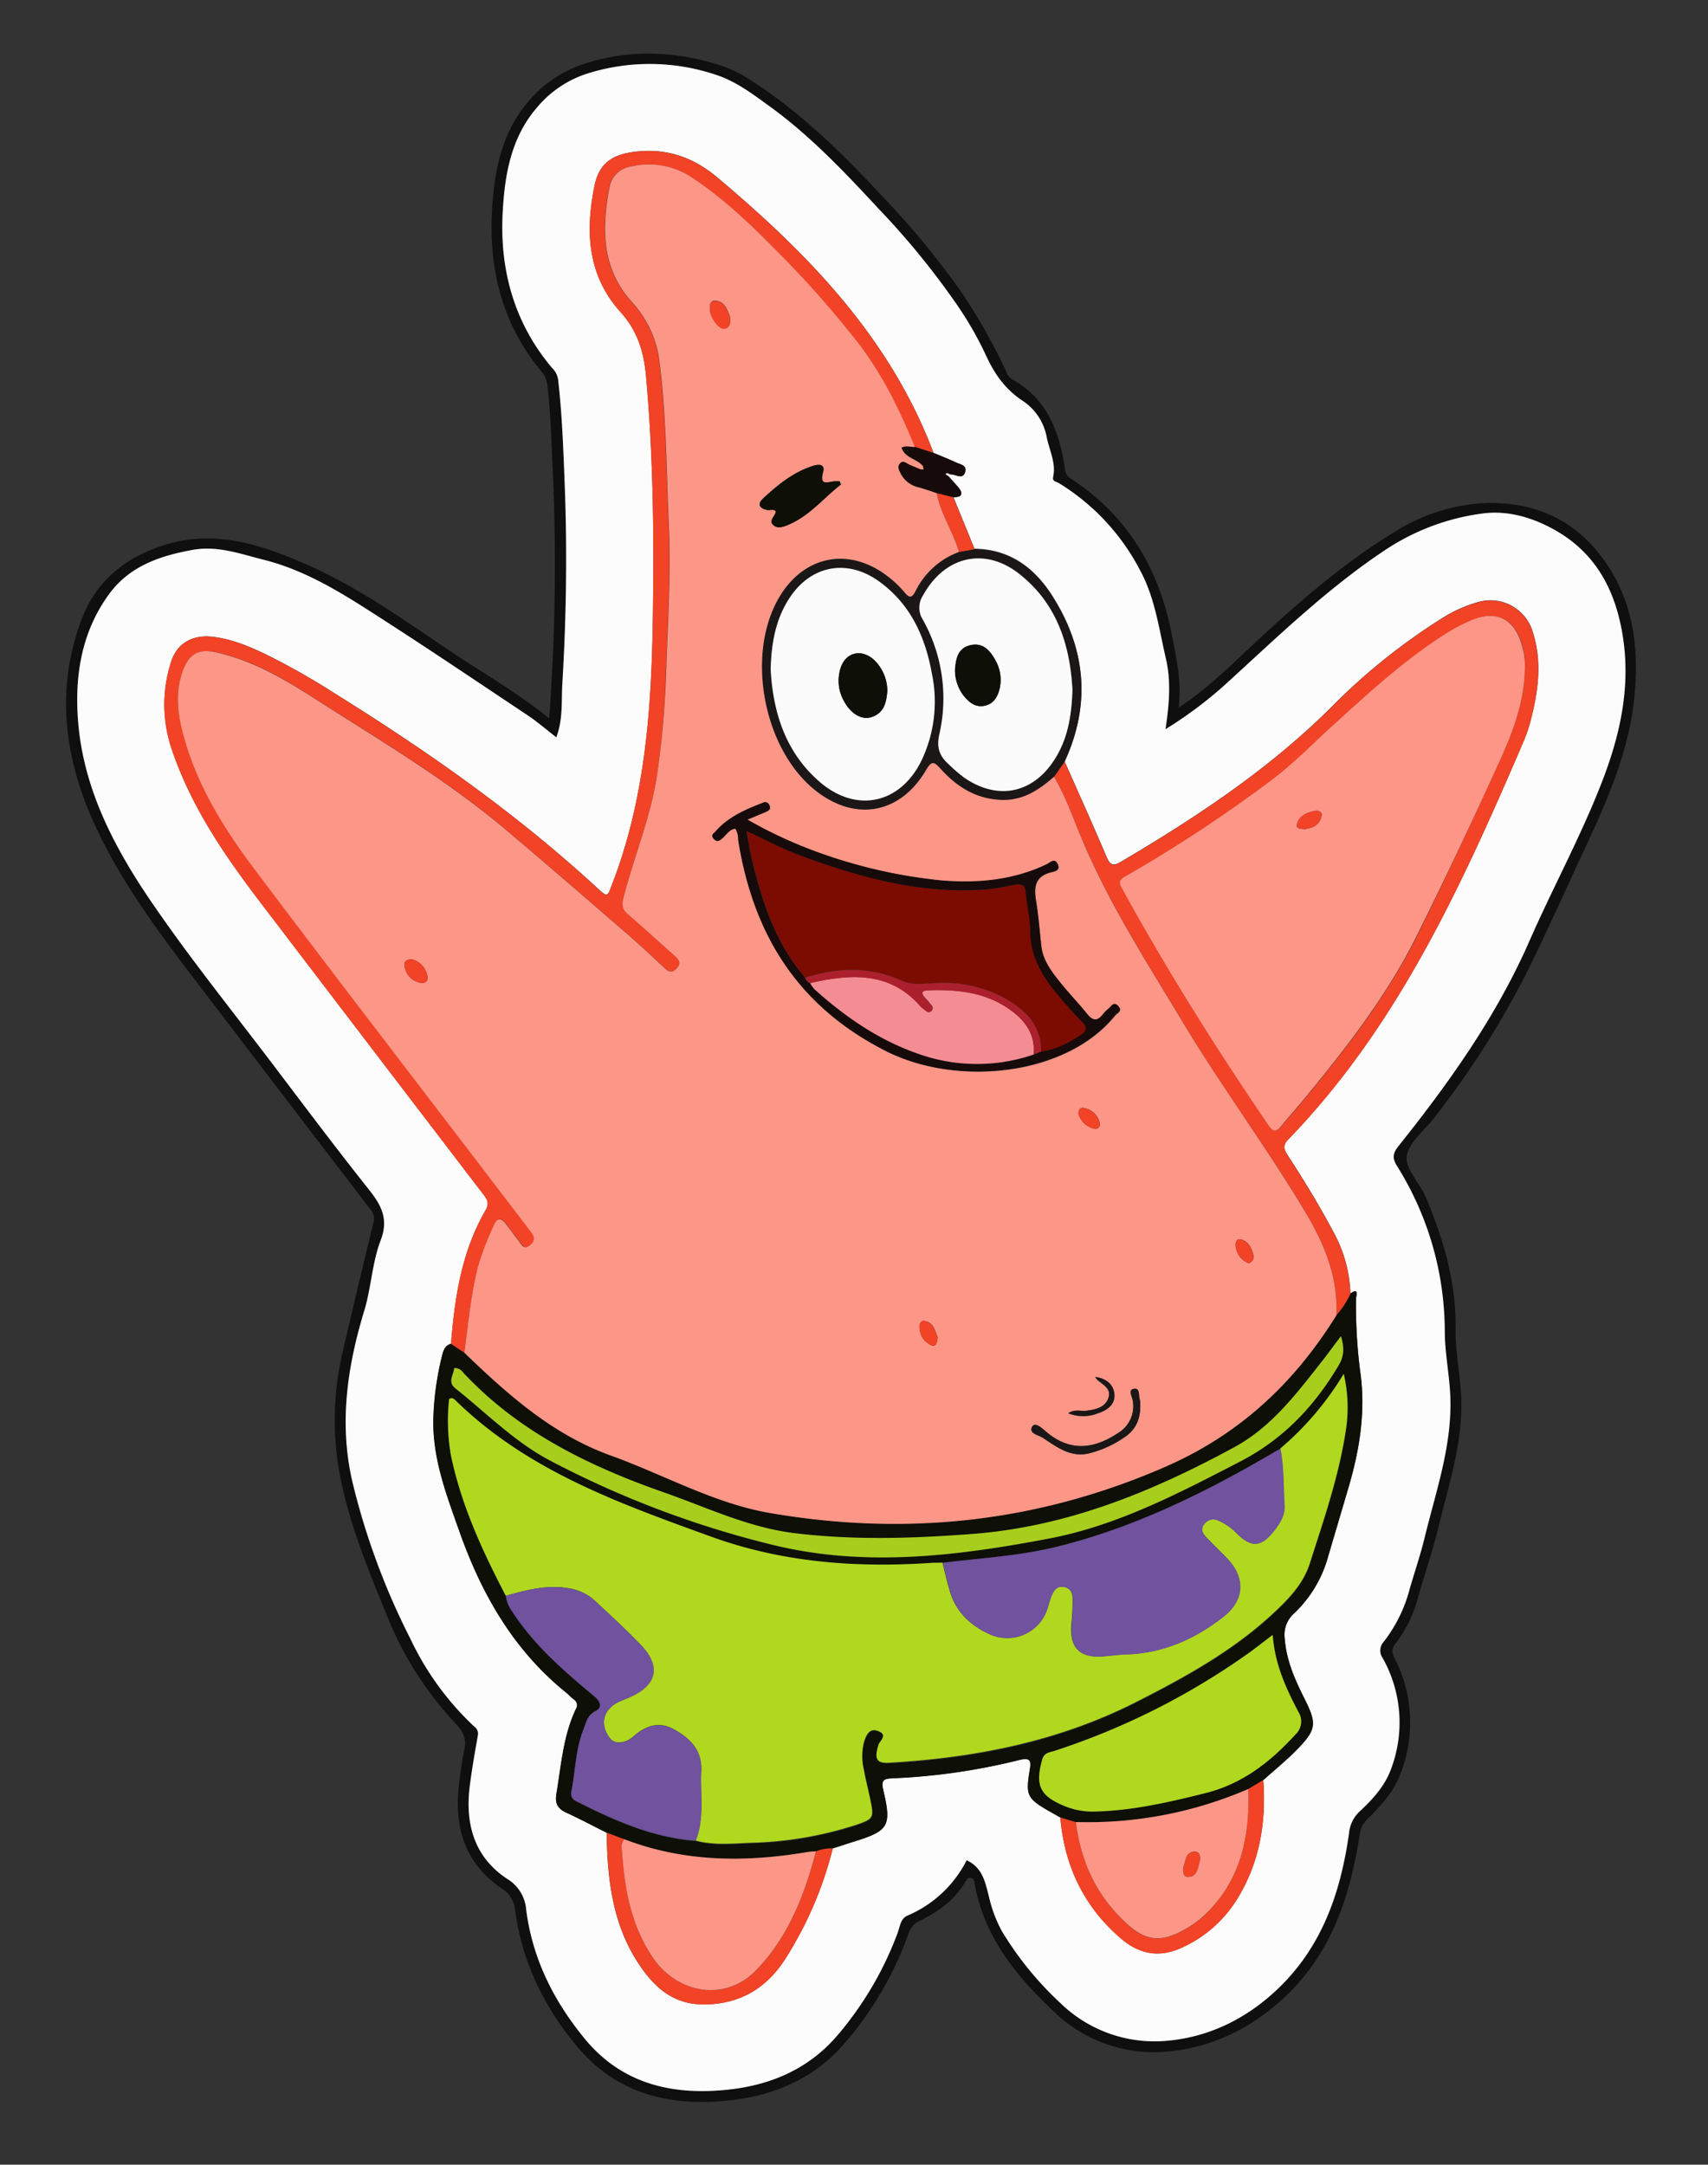
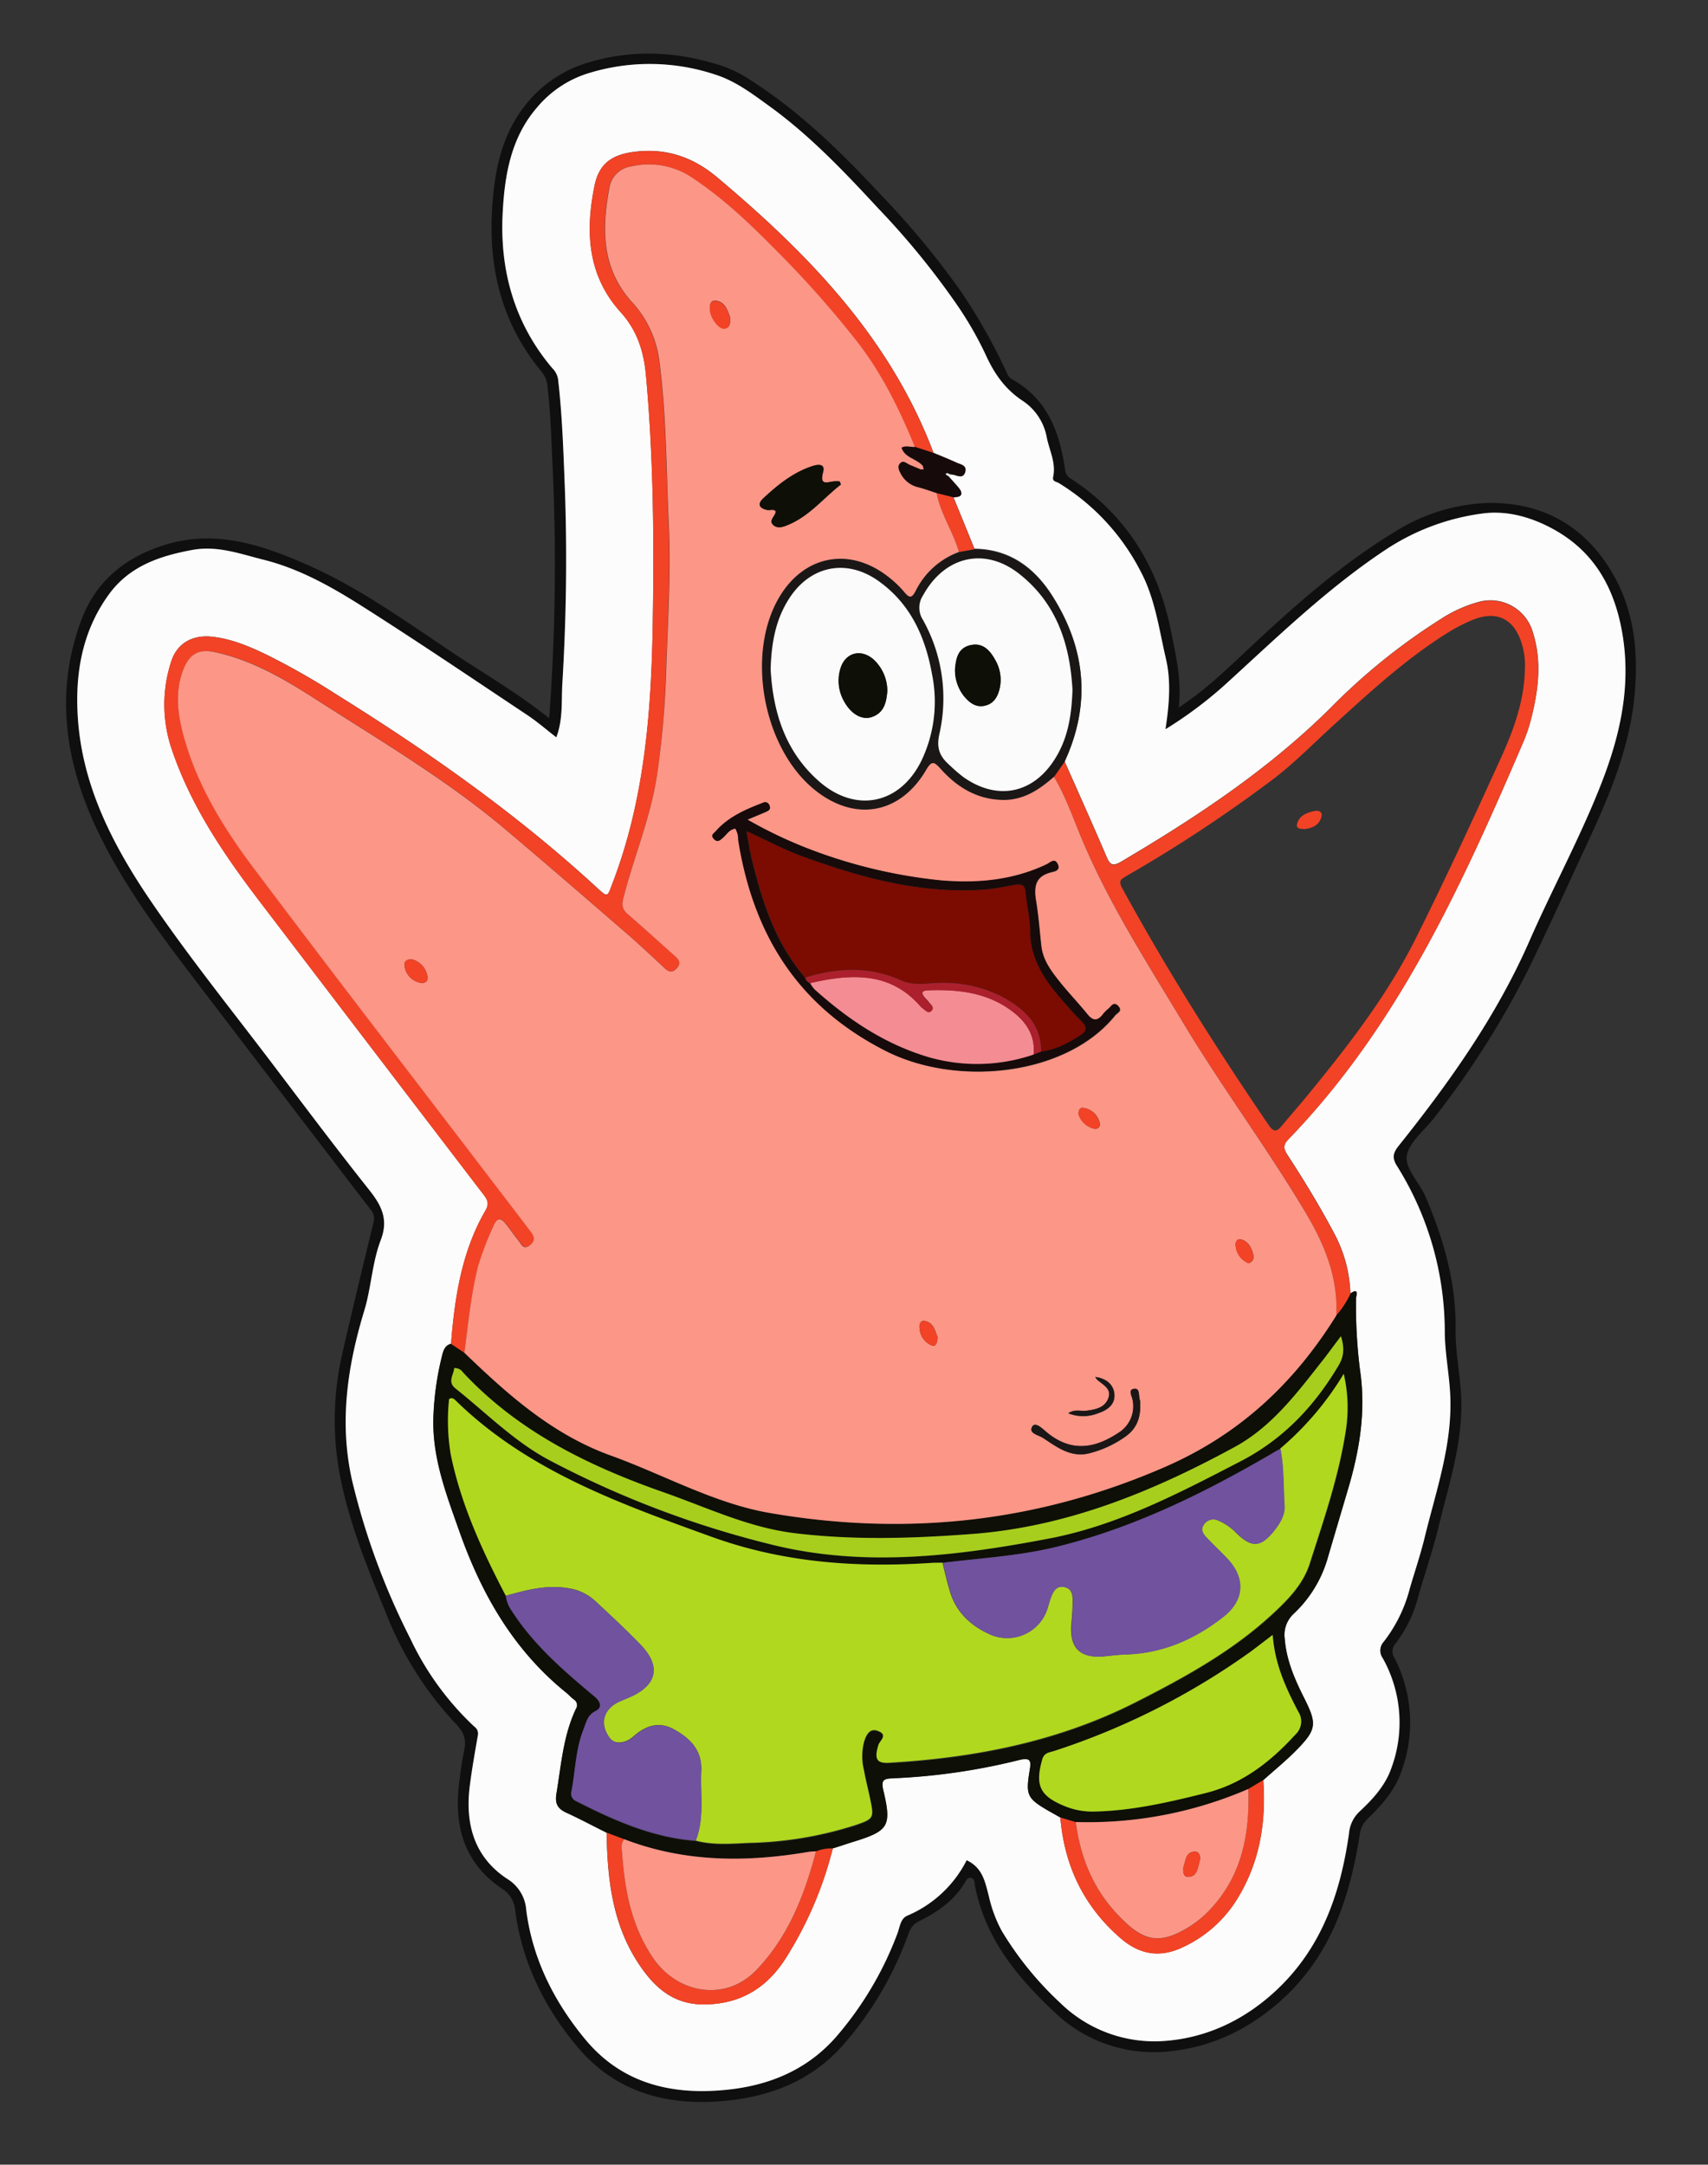
<svg xmlns="http://www.w3.org/2000/svg" id="Layer_1" data-name="Layer 1" viewBox="0 0 383.62 486.21">
  <rect x="0" y="0" width="383.62" height="486.21" fill="#333333" stroke="none" />
  <defs>
    <style>.cls-1{fill:transparent;}.cls-2{fill:#0f0f0f;}.cls-3{fill:#fdfcfc;}.cls-4{fill:#0e0f07;}.cls-5{fill:#f24326;}.cls-6{fill:#1b1717;}.cls-7{fill:#160b0a;}.cls-8{fill:#fc9687;}.cls-9{fill:#b0d81f;}.cls-10{fill:#70529f;}.cls-11{fill:#a7ce1d;}.cls-12{fill:#fd9687;}.cls-13{fill:#fbfbfb;}.cls-14{fill:#7c0b01;}.cls-15{fill:#f48c93;}.cls-16{fill:#ab202c;}</style>
  </defs>
  <title>6</title>
  <path class="cls-1" d="M442,251q0,120.18.06,240.36c0,2.24-.51,2.74-2.74,2.74q-189.07-.09-378.15,0c-2.23,0-2.74-.5-2.73-2.74q.09-240.36,0-480.73c0-2.23.5-2.74,2.73-2.74q189.08.11,378.15,0c2.23,0,2.74.51,2.74,2.74Q441.92,130.8,442,251ZM181.75,169.2c-6.17-4.92-12.57-8.82-18.84-12.91-11.62-7.59-22.78-16-35.54-21.61-10.37-4.55-21-8.09-32.75-4.12-8.53,2.88-14.66,8.21-17.75,16.33-5.88,15.48-4,30.83,2.66,45.69,6.31,14.06,15.67,26.17,25,38.32q18.61,24.36,37.24,48.71a3.1,3.1,0,0,1,.58,3q-3.57,14.57-6.94,29.17a66.74,66.74,0,0,0-.09,29.76c2.24,10.15,6.19,19.67,10.09,29.21a77.48,77.48,0,0,0,15.56,24.42c1.71,1.8,2.29,3.39,1.82,5.7-.53,2.61-.91,5.26-1.21,7.91-1.09,9.52,1.32,17.67,9.62,23.28a6.32,6.32,0,0,1,3,4.78c1.49,11.67,6.52,21.87,13.94,30.73C197,478.19,209,481.12,222.4,479.61c9.91-1.11,18.65-4.81,25.32-12.33a77.51,77.51,0,0,0,14.21-23.59c.63-1.63.95-3.33,2.86-4.27,4.12-2,7.88-4.6,10.34-8.67.29-.47.54-1.18,1.26-1.11,1,.1.84,1,1,1.61,2.25,11.94,9.51,20.77,18.06,28.72a32.12,32.12,0,0,0,24,8.77c11-.66,20.78-5.45,28.75-13.49,9.71-9.79,13.56-22.13,15.63-35.26a5.75,5.75,0,0,1,1.72-3.55c3-2.92,5.88-6.05,7.38-10a31.69,31.69,0,0,0-1.29-26.2,2.59,2.59,0,0,1,.22-3.19,29.35,29.35,0,0,0,5.06-10.36c1.48-5.25,3.29-10.42,4.58-15.72,2.41-10,5.79-19.85,5.07-30.37-.32-4.74-1.27-9.42-1.2-14.2.15-10.4-2.64-20.17-6.68-29.61-1.35-3.17-4.62-6.33-4.29-9.18.35-3.05,3.88-5.75,6.07-8.57a196.87,196.87,0,0,0,20.91-32.81c4.5-9.06,8.6-18.31,12.88-27.48,5.21-11.16,10.17-22.36,11.32-34.87,1-11.34-.52-21.92-7.62-31.22-6.49-8.5-15.57-12.11-25.73-11.82a41.91,41.91,0,0,0-20.26,6.31c-12.65,7.66-23.56,17.45-34.26,27.53-4.44,4.18-8.88,8.4-14.53,12.09.72-6.06-.6-11.41-1.66-16.83-2.85-14.65-10-26.38-22.61-34.61a2.56,2.56,0,0,1-1.27-2.08c-1.21-8.32-4-15.79-11.86-20.18-1-.54-1.22-1.53-1.64-2.41a130.53,130.53,0,0,0-9.84-17.29,187.27,187.27,0,0,0-17.8-21.54c-9.14-9.85-18.71-19.22-30.17-26.41a27.69,27.69,0,0,0-6.45-3c-9.79-3-19.59-3.5-29.56-.44a27.79,27.79,0,0,0-13.56,9.12c-5.84,7-7.34,15.63-7.82,24.2-.73,13.24,2.39,25.61,11.15,36.08a5.72,5.72,0,0,1,1.3,3.2c.79,6.5.9,13,1.23,19.56A469.8,469.8,0,0,1,181.75,169.2Z" transform="translate(-58.4 -7.88)" />
  <path class="cls-2" d="M181.75,169.2a469.8,469.8,0,0,0,.83-55.07c-.33-6.53-.44-13.06-1.23-19.56a5.72,5.72,0,0,0-1.3-3.2c-8.76-10.47-11.88-22.84-11.15-36.08.48-8.57,2-17.16,7.82-24.2A27.79,27.79,0,0,1,190.28,22c10-3.06,19.77-2.6,29.56.44a27.69,27.69,0,0,1,6.45,3c11.46,7.19,21,16.56,30.17,26.41a187.27,187.27,0,0,1,17.8,21.54,130.53,130.53,0,0,1,9.84,17.29c.42.88.67,1.87,1.64,2.41,7.91,4.39,10.65,11.86,11.86,20.18a2.56,2.56,0,0,0,1.27,2.08c12.59,8.23,19.76,20,22.61,34.61,1.06,5.42,2.38,10.77,1.66,16.83,5.65-3.69,10.09-7.91,14.53-12.09,10.7-10.08,21.61-19.87,34.26-27.53a41.91,41.91,0,0,1,20.26-6.31c10.16-.29,19.24,3.32,25.73,11.82,7.1,9.3,8.66,19.88,7.62,31.22-1.15,12.51-6.11,23.71-11.32,34.87-4.28,9.17-8.38,18.42-12.88,27.48a196.87,196.87,0,0,1-20.91,32.81c-2.19,2.82-5.72,5.52-6.07,8.57-.33,2.85,2.94,6,4.29,9.18,4,9.44,6.83,19.21,6.68,29.61-.07,4.78.88,9.46,1.2,14.2.72,10.52-2.66,20.38-5.07,30.37-1.29,5.3-3.1,10.47-4.58,15.72a29.35,29.35,0,0,1-5.06,10.36,2.59,2.59,0,0,0-.22,3.19,31.69,31.69,0,0,1,1.29,26.2c-1.5,3.94-4.37,7.07-7.38,10a5.75,5.75,0,0,0-1.72,3.55c-2.07,13.13-5.92,25.47-15.63,35.26-8,8-17.74,12.83-28.75,13.49a32.12,32.12,0,0,1-24-8.77c-8.55-8-15.81-16.78-18.06-28.72-.12-.63,0-1.51-1-1.61-.72-.07-1,.64-1.26,1.11-2.46,4.07-6.22,6.64-10.34,8.67-1.91.94-2.23,2.64-2.86,4.27a77.51,77.51,0,0,1-14.21,23.59c-6.67,7.52-15.41,11.22-25.32,12.33-13.4,1.51-25.41-1.42-34.32-12.06-7.42-8.86-12.45-19.06-13.94-30.73a6.32,6.32,0,0,0-3-4.78c-8.3-5.61-10.71-13.76-9.62-23.28.3-2.65.68-5.3,1.21-7.91.47-2.31-.11-3.9-1.82-5.7a77.48,77.48,0,0,1-15.56-24.42c-3.9-9.54-7.85-19.06-10.09-29.21a66.74,66.74,0,0,1,.09-29.76q3.38-14.61,6.94-29.17a3.1,3.1,0,0,0-.58-3q-18.65-24.33-37.24-48.71c-9.28-12.15-18.64-24.26-25-38.32-6.67-14.86-8.54-30.21-2.66-45.69,3.09-8.12,9.22-13.45,17.75-16.33,11.73-4,22.38-.43,32.75,4.12,12.76,5.59,23.92,14,35.54,21.61C169.18,160.38,175.58,164.28,181.75,169.2Zm1.6,4.29c-2.3-1.77-4.39-3.58-6.67-5.1-12.05-8-24.05-16.14-36.27-23.92-7.09-4.51-14.42-8.75-22.7-10.84-5.24-1.31-10.37-3.27-16-2.25-7.39,1.35-14.23,3.62-18.89,10.06-6.35,8.77-7.73,18.87-6.82,29.16,1.27,14.27,7.61,26.75,15.5,38.46,8.83,13.09,18.74,25.37,28.27,37.94,7,9.25,14,18.53,21.18,27.62,2.86,3.62,4.9,6.72,3,11.8s-2.12,10.67-3.7,15.85c-3.83,12.62-5.65,25.3-2.68,38.35a159.81,159.81,0,0,0,13,35.24,64.94,64.94,0,0,0,14.41,19.83,1.91,1.91,0,0,1,.78,2c-.66,3.79-1.34,7.59-1.82,11.41-1,8.44,1,15.84,8.37,20.75a8.91,8.91,0,0,1,4.32,7C178,448,183,457.74,190.06,466.16c8.36,9.95,19.7,12.47,32.24,11,9.44-1.07,17.66-4.68,23.92-11.84A76.41,76.41,0,0,0,260,442.19c.55-1.45.67-3.35,2.18-4a26.5,26.5,0,0,0,13.38-12.47c3.64,1.71,4.15,4.94,5,8.14a30.11,30.11,0,0,0,2.89,7.75,74.41,74.41,0,0,0,13.09,16.12,30.29,30.29,0,0,0,22.77,8.63c10.17-.56,19.27-5,26.71-12.31,9.59-9.46,13.57-21.43,15.41-34.32a7.6,7.6,0,0,1,2.33-4.91c2.93-2.72,5.69-5.72,7.07-9.48a29.53,29.53,0,0,0-1.82-25,2.93,2.93,0,0,1,.24-3.72A32.72,32.72,0,0,0,375,364.71c1.1-3.79,2.38-7.54,3.32-11.38,2.61-10.75,6.41-21.3,5.74-32.63-.27-4.64-1.2-9.22-1.2-13.89a70.25,70.25,0,0,0-10.81-37.15c-1.13-1.84-.68-3,.47-4.42,11.42-14.29,22-29.14,29.36-46,5.21-11.88,11.44-23.3,16.16-35.4,4.15-10.63,6.63-21.51,4.8-33.07-1.63-10.24-6-18.63-15.28-23.84-5-2.81-10.61-4.46-16.26-3.69a51.48,51.48,0,0,0-21.78,8.17c-13.05,8.68-24.21,19.53-35.7,30a91.79,91.79,0,0,1-13.69,10.28c.86-5.65,1.28-10.8.09-15.88-1.57-6.74-2.45-13.7-5.83-19.88a50,50,0,0,0-18.27-19.56c-.51-.3-1.45-.28-1.22-1.36.69-3.18-.89-6-1.46-9a12.53,12.53,0,0,0-5.26-8c-4.12-2.68-6.55-6.26-8.49-10.55a79,79,0,0,0-6.87-11.79,176.05,176.05,0,0,0-17.15-20.91c-7.65-8.23-15.34-16.35-24.48-23-3.86-2.79-7.65-5.69-12.28-7.14a46.6,46.6,0,0,0-28.68-.18A24.35,24.35,0,0,0,179.1,32c-6,6.83-7.36,15.32-7.8,23.82-.67,12.86,2.61,24.74,11.13,34.81a4.49,4.49,0,0,1,1.32,2.55c.92,8,1.19,16,1.5,24,.56,14.8.34,29.61-.55,44.39C184.47,165.38,184.89,169.41,183.35,173.49Z" transform="translate(-58.4 -7.88)" />
  <path class="cls-3" d="M183.35,173.49c1.54-4.08,1.12-8.11,1.35-12,.89-14.78,1.11-29.59.55-44.39-.31-8-.58-16-1.5-24a4.49,4.49,0,0,0-1.32-2.55c-8.52-10.07-11.8-22-11.13-34.81.44-8.5,1.84-17,7.8-23.82a24.35,24.35,0,0,1,11.17-7.5,46.6,46.6,0,0,1,28.68.18c4.63,1.45,8.42,4.35,12.28,7.14,9.14,6.62,16.83,14.74,24.48,23a176.05,176.05,0,0,1,17.15,20.91,79,79,0,0,1,6.87,11.79c1.94,4.29,4.37,7.87,8.49,10.55a12.53,12.53,0,0,1,5.26,8c.57,3,2.15,5.81,1.46,9-.23,1.08.71,1.06,1.22,1.36a50,50,0,0,1,18.27,19.56c3.38,6.18,4.26,13.14,5.83,19.88,1.19,5.08.77,10.23-.09,15.88a91.79,91.79,0,0,0,13.69-10.28c11.49-10.48,22.65-21.33,35.7-30a51.48,51.48,0,0,1,21.78-8.17c5.65-.77,11.26.88,16.26,3.69,9.26,5.21,13.65,13.6,15.28,23.84,1.83,11.56-.65,22.44-4.8,33.07-4.72,12.1-10.95,23.52-16.16,35.4-7.39,16.86-17.94,31.71-29.36,46-1.15,1.44-1.6,2.58-.47,4.42a70.25,70.25,0,0,1,10.81,37.15c0,4.67.93,9.25,1.2,13.89.67,11.33-3.13,21.88-5.74,32.63-.94,3.84-2.22,7.59-3.32,11.38a32.72,32.72,0,0,1-5.84,11.91,2.93,2.93,0,0,0-.24,3.72,29.53,29.53,0,0,1,1.82,25c-1.38,3.76-4.14,6.76-7.07,9.48a7.6,7.6,0,0,0-2.33,4.91c-1.84,12.89-5.82,24.86-15.41,34.32-7.44,7.34-16.54,11.75-26.71,12.31a30.29,30.29,0,0,1-22.77-8.63,74.41,74.41,0,0,1-13.09-16.12,30.11,30.11,0,0,1-2.89-7.75c-.85-3.2-1.36-6.43-5-8.14a26.5,26.5,0,0,1-13.38,12.47c-1.51.68-1.63,2.58-2.18,4a76.41,76.41,0,0,1-13.73,23.18c-6.26,7.16-14.48,10.77-23.92,11.84-12.54,1.42-23.88-1.1-32.24-11C183,457.74,178,448,176.59,436.86a8.91,8.91,0,0,0-4.32-7c-7.39-4.91-9.41-12.31-8.37-20.75.48-3.82,1.16-7.62,1.82-11.41a1.91,1.91,0,0,0-.78-2,64.94,64.94,0,0,1-14.41-19.83,159.81,159.81,0,0,1-13-35.24c-3-13.05-1.15-25.73,2.68-38.35,1.58-5.18,1.77-10.84,3.7-15.85s-.09-8.18-3-11.8c-7.21-9.09-14.17-18.37-21.18-27.62-9.53-12.57-19.44-24.85-28.27-37.94C83.64,197.35,77.3,184.87,76,170.6c-.91-10.29.47-20.39,6.82-29.16,4.66-6.44,11.5-8.71,18.89-10.06,5.6-1,10.73.94,16,2.25,8.28,2.09,15.61,6.33,22.7,10.84,12.22,7.78,24.22,15.89,36.27,23.92C179,169.91,181.05,171.72,183.35,173.49Zm88.32-59.11.58.08c1.06.11,2.46,1.15,2.95-.62.4-1.46-1.09-1.64-2-2.06-1.68-.78-3.41-1.46-5.12-2.18-.39-1-.76-2-1.18-3-10-24.28-27.72-42.33-47.36-58.85-5.13-4.32-10.9-6.53-17.83-5.87-5.5.53-8.71,2.4-9.79,7.78-2.06,10.22-1.59,20.06,5.88,28.32,3.64,4,5.19,8.74,5.68,14.07,1.7,18.54,1.85,37.12,1.54,55.71-.32,19.94-1.82,39.7-9.08,58.59-1.14,3-1,3.14-3.36,1-18-16.59-37.86-30.56-58.56-43.46a163,163,0,0,0-15.81-9c-3.86-1.85-7.79-3.51-12.11-4-4.51-.5-8,1.49-9.29,5.72a31.08,31.08,0,0,0,.1,19.33c4.25,12.73,11.63,23.66,19.67,34.2q25,32.85,50.12,65.64c.91,1.19,1.81,2.12.78,3.91-5.38,9.26-6.94,19.56-7.77,30-1.54.4-1.8,1.74-2.11,3a65.55,65.55,0,0,0-1.85,12.93c-.46,9.28,2.78,17.68,5.81,26.21,5,14.1,12.15,26.65,23.95,36.2.62.49,1.14,1.11,1.78,1.58a1.49,1.49,0,0,1,.46,2.08c-2.85,6-3.31,12.59-4.38,19-.39,2.32.27,3.45,2.27,4.36,3.06,1.39,6,3,9,4.47.19,11,1.41,21.67,8.29,31,3.59,4.88,7.8,7.68,13.9,7.57,8-.14,13.93-3.81,18.14-10.55A84.35,84.35,0,0,0,245.45,423c1.5-.48,3-1,4.5-1.44,8-2.47,8.73-3.5,6.8-11.64-.56-2.38.24-2.56,2.2-2.65a141.25,141.25,0,0,0,28.21-4.07c2.82-.72,2.88.16,2.5,2.4-.9,5.51-.51,6.21,4.3,9,.86.5,1.72,1,2.59,1.46.91,10.86,5.25,20,13.57,27.17,4.18,3.61,8.7,4.43,13.77,2.07a28.21,28.21,0,0,0,12.49-11.08c5-8.18,6.43-17.15,5.75-26.56,2.43-2.18,5-4.25,7.27-6.56,4.77-4.81,4.89-6,1.85-12-2.11-4.19-3.94-8.44-4.3-13.21a6.44,6.44,0,0,1,2-5.59,27.65,27.65,0,0,0,7.5-12c1.56-5.33,3.15-10.65,4.72-16,2.59-8.73,4.07-17.56,2.69-26.72a116.11,116.11,0,0,1-.9-16.05c0-.54.8-2.6-1.25-1.15a30.69,30.69,0,0,0-3.46-13.13c-3.24-6.17-6.86-12.1-10.65-17.94-.87-1.35-1.11-2.22.17-3.54,24.62-25.46,38.94-57.06,52.67-89a34.8,34.8,0,0,0,1.83-5.35c1.64-6.42,2.5-12.86.46-19.39a9.92,9.92,0,0,0-12.08-7,30.29,30.29,0,0,0-8.66,3.89,138.44,138.44,0,0,0-24.79,20c-14,13.87-30.17,24.55-47,34.49-1.7,1-2.42.88-3.22-1-3.07-7.22-6.3-14.37-9.47-21.55,6-13,4.73-25.5-2.87-37.36-4-6.21-9.56-10.31-17.37-10.38q-2.37-5.84-4.76-11.66c1.83,0,2.43-.64,1.1-2.21-.75-.88-1.54-1.73-2.31-2.59C271.43,114.65,271.55,114.52,271.67,114.38Z" transform="translate(-58.4 -7.88)" />
  <path class="cls-4" d="M194.67,419.52c-3-1.5-6-3.08-9-4.47-2-.91-2.66-2-2.27-4.36,1.07-6.45,1.53-13,4.38-19a1.49,1.49,0,0,0-.46-2.08c-.64-.47-1.16-1.09-1.78-1.58-11.8-9.55-19-22.1-23.95-36.2-3-8.53-6.27-16.93-5.81-26.21a65.55,65.55,0,0,1,1.85-12.93c.31-1.23.57-2.57,2.11-3l3,2c9.76,9.39,19.74,18.34,32.87,23.08,11.94,4.31,23.29,10.78,35.79,12.92,30.62,5.25,60.34,2.13,89.16-10.61,16.61-7.34,28.68-18.79,38-33.81a18.94,18.94,0,0,0,3.15-4.81c2.05-1.45,1.24.61,1.25,1.15a116.11,116.11,0,0,0,.9,16.05c1.38,9.16-.1,18-2.69,26.72-1.57,5.33-3.16,10.65-4.72,16a27.65,27.65,0,0,1-7.5,12,6.44,6.44,0,0,0-2,5.59c.36,4.77,2.19,9,4.3,13.21,3,6,2.92,7.17-1.85,12-2.3,2.31-4.84,4.38-7.27,6.56l-3.36,2A90.65,90.65,0,0,1,300,417.16l-3.47-1.05c-.87-.49-1.73-1-2.59-1.46-4.81-2.8-5.2-3.5-4.3-9,.38-2.24.32-3.12-2.5-2.4A141.25,141.25,0,0,1,259,407.31c-2,.09-2.76.27-2.2,2.65,1.93,8.14,1.22,9.17-6.8,11.64-1.51.47-3,1-4.5,1.44a9.2,9.2,0,0,0-3.78.66,17.35,17.35,0,0,0-1.77.14c-14,2.38-27.83,2.32-41.3-2.86ZM346,333.29c-.61.32-1.23.63-1.83,1-15.31,8.93-31.12,16.73-48.44,21-8.4,2.07-17.05,2.53-25.61,3.6-.78,0-1.58,0-2.36.05-16.88,1.13-33.34,0-49.55-5.87-20.71-7.5-41.34-14.83-57.52-30.69-.35-.34-.77-.65-1.38-.21a46,46,0,0,0,.37,12.39c2.3,11.29,7.08,21.64,12.37,31.78a7.49,7.49,0,0,0,1.38,3.53c4.91,7.63,11.71,13.45,18.56,19.18,1.55,1.31,1.56,2.58.2,3.24-1.85.9-2.07,2.46-2.67,4-1.81,4.48-1.86,9.32-2.74,14a1.81,1.81,0,0,0,1,2.2c8.53,4.34,17.21,8.21,26.93,8.94,4,1.07,8.08.68,12.12.51a83.57,83.57,0,0,0,24-4.07c3.83-1.32,3.95-1.61,3.11-5.61-.46-2.23-1-4.44-1.44-6.69a13,13,0,0,1,.07-6.47c.55-1.65,1.34-3.1,3.32-2.2s.17,2.11-.13,3.05c-1,3.08-.43,4.12,2.38,4,19.3-1.12,38-4.76,55.39-13.59,10.92-5.54,21.61-11.39,30.68-19.77,3.52-3.25,6.94-6.74,8.42-11.38,3.07-9.64,6.39-19.23,8-29.26a33.53,33.53,0,0,0-.36-13.35A67.94,67.94,0,0,1,346,333.29Zm-1.74,41.8c-2.36,1.78-4.2,3.26-6.14,4.61a161.51,161.51,0,0,1-42.95,21.47c-1.05.34-2.24.35-2.68,1.92-1.63,5.84-.54,8.19,5.13,10.49a16.23,16.23,0,0,0,6.39,1.19c8.6-.14,16.89-2.09,25.17-4.15s14.56-7,20.14-13.11a4,4,0,0,0,.71-5.13C347.23,387.11,344.73,381.72,344.25,375.09ZM359.58,308c-1.46,1.95-2.54,3.48-3.7,4.94-5.93,7.48-11.62,15.3-20.21,20-18.44,10-37.65,17.91-58.91,19.52-13.29,1-26.56,1.44-39.85-.17-10.32-1.25-19.58-5.7-29.2-9.09-16.94-5.95-32.82-13.64-45.31-27a2.26,2.26,0,0,0-2-1c-.13,1.51-1.56,3.09.26,4.55,7,5.56,13.35,12.06,21.29,16.23a218.31,218.31,0,0,0,50.31,19c20.54,5,41.33,2.4,61.79-1.51,15.35-2.93,29.14-10.18,42.93-17.32,9.64-5,16.61-12.39,22.05-21.54C360.21,312.58,360.43,310.72,359.58,308Z" transform="translate(-58.4 -7.88)" />
  <path class="cls-5" d="M162.69,311.72l-3-2c.83-10.46,2.39-20.76,7.77-30,1-1.79.13-2.72-.78-3.91q-25.06-32.81-50.12-65.64c-8-10.54-15.42-21.47-19.67-34.2a31.08,31.08,0,0,1-.1-19.33c1.29-4.23,4.78-6.22,9.29-5.72,4.32.48,8.25,2.14,12.11,4a163,163,0,0,1,15.81,9c20.7,12.9,40.6,26.87,58.56,43.46,2.35,2.18,2.22,2,3.36-1,7.26-18.89,8.76-38.65,9.08-58.59.31-18.59.16-37.17-1.54-55.71-.49-5.33-2-10-5.68-14.07-7.47-8.26-7.94-18.1-5.88-28.32,1.08-5.38,4.29-7.25,9.79-7.78,6.93-.66,12.7,1.55,17.83,5.87,19.64,16.52,37.37,34.57,47.36,58.85.42,1,.79,2,1.17,3l-4.23-1.37c-3.32-8.11-7.16-16-12.46-23a226.78,226.78,0,0,0-18.73-21.19c-5.83-6-11.87-11.68-18.87-16.31a17.36,17.36,0,0,0-13.65-2.49,5.72,5.72,0,0,0-4.87,4.65c-1.73,9.13-1.85,18,4.85,25.59a24,24,0,0,1,6.27,12.91c1.68,12.42,1.62,24.93,2.2,37.4.52,11.12-.27,22.25-.62,33.36a207,207,0,0,1-1.89,22.21c-1.36,9.7-5.22,18.71-7.63,28.11-.41,1.59-.27,2.59.95,3.65,3.6,3.12,7.12,6.32,10.68,9.49.94.83,1.39,1.61.32,2.73s-1.81.78-2.75-.11c-2.83-2.64-5.65-5.3-8.58-7.83-9.08-7.86-18.16-15.72-27.33-23.46-13.33-11.25-28.35-20.06-43-29.44C122,160.19,115,156.17,107,154.38c-3.89-.87-6,.3-7.43,4-1.85,4.77-1.32,9.55,0,14.32,3,11.26,9,21,15.85,30.14,17.23,22.93,34.74,45.64,52.14,68.44q5.07,6.63,10.12,13.26c.81,1.07,1.1,2.07-.22,3-1.48,1.09-1.9-.27-2.53-1-1-1.23-1.92-2.53-2.88-3.79-1.17-1.54-2.05-1.25-2.74.41a67.66,67.66,0,0,0-3.5,9.17C164.14,298.72,163.56,305.24,162.69,311.72Z" transform="translate(-58.4 -7.88)" />
  <path class="cls-5" d="M361.68,298.49a18.94,18.94,0,0,1-3.15,4.81c.42-8.46-2.58-15.82-6.83-23-8.71-14.69-19-28.37-27.73-43-8.21-13.69-16.88-27.12-23-42-1.8-4.38-3.41-8.87-5.85-13l2.37-3.37c3.17,7.18,6.4,14.33,9.47,21.55.8,1.89,1.52,2,3.22,1,16.8-9.94,33-20.62,47-34.49a138.44,138.44,0,0,1,24.79-20,30.29,30.29,0,0,1,8.66-3.89,9.92,9.92,0,0,1,12.08,7c2,6.53,1.18,13-.46,19.39a34.8,34.8,0,0,1-1.83,5.35c-13.73,31.92-28.05,63.52-52.67,89-1.28,1.32-1,2.19-.17,3.54,3.79,5.84,7.41,11.77,10.65,17.94A30.69,30.69,0,0,1,361.68,298.49Zm39.21-140.32a15.81,15.81,0,0,0-.67-5.6c-1.65-5.65-5.58-7.66-11-5.48a38.09,38.09,0,0,0-5.8,3c-9.22,5.77-17.18,13.1-25.19,20.38-4.56,4.13-8.84,8.56-13.75,12.32a317.87,317.87,0,0,1-33,21.8c-1.24.73-2,1.08-1,2.83,10,18.31,21.13,35.94,32.88,53.18,1.3,1.9,2,1.24,3.07,0,1.76-2.15,3.61-4.22,5.37-6.37,9.22-11.21,18.14-22.67,24.65-35.7S389,192.42,395,179.24C398.09,172.57,400.76,165.69,400.89,158.17Z" transform="translate(-58.4 -7.88)" />
  <path class="cls-6" d="M297.51,179l-2.37,3.37c-3.26,2.85-6.7,5.22-11.33,5.21-5.92,0-10.44-2.85-14.2-7.06-1.46-1.63-2-1.76-3.17.29-5.76,9.86-15.82,11.72-24.75,4.74-11.8-9.22-15.88-30.58-8.29-43.47,5.55-9.43,15.71-11.43,24.38-4.74a23.14,23.14,0,0,1,3.67,3.46c1.09,1.31,1.67,1.67,2.6-.16a17.64,17.64,0,0,1,9.74-8.76l3.48-.62c7.81.07,13.38,4.17,17.37,10.38C302.24,153.48,303.52,166,297.51,179Zm-66-20.8c.48,9.4,3.15,18.47,10.95,25.24,8.22,7.13,18.11,5,22.9-4.74a30.73,30.73,0,0,0,2.36-19.46c-1.48-8.25-4.77-15.59-11.75-20.69-7.33-5.36-15.71-3.64-20.48,4C232.6,147.18,231.66,152.3,231.49,158.18Zm67.79,4.68c-.53-9.75-3.29-19-11.5-25.75-7.89-6.47-17.14-4.45-22,4.48a5,5,0,0,0-.07,5.46,36.12,36.12,0,0,1,3.73,25.68c-.69,3,0,4.94,2.05,6.78a37.41,37.41,0,0,0,3.37,2.93c7.6,5.38,15.76,3.66,20.65-4.31C298.24,173.57,299.08,168.52,299.28,162.86Z" transform="translate(-58.4 -7.88)" />
  <path class="cls-5" d="M194.67,419.52,198.6,421a3,3,0,0,0-.52,2.53c.58,8.45,1.93,16.49,6.83,23.9,5.45,8.23,16.32,10.24,23.27,3.06,7.22-7.46,10.91-16.88,13.49-26.77a9.2,9.2,0,0,1,3.78-.66A84.35,84.35,0,0,1,235,447.55c-4.21,6.74-10.11,10.41-18.14,10.55-6.1.11-10.31-2.69-13.9-7.57C196.08,441.19,194.86,430.54,194.67,419.52Z" transform="translate(-58.4 -7.88)" />
  <path class="cls-5" d="M338.77,409.7l3.36-2c.68,9.41-.77,18.38-5.75,26.56a28.21,28.21,0,0,1-12.49,11.08c-5.07,2.36-9.59,1.54-13.77-2.07-8.32-7.17-12.66-16.31-13.57-27.17l3.47,1.05c1.06,8,3.94,15.1,9.72,21.13,5.29,5.5,8.82,6.54,15.31,2.67a22.69,22.69,0,0,0,4-3C337.12,430.19,339.15,420.35,338.77,409.7Z" transform="translate(-58.4 -7.88)" />
  <path class="cls-7" d="M263.83,108.23l4.23,1.37c1.72.72,3.45,1.4,5.13,2.18.92.42,2.41.6,2,2.06-.49,1.77-1.89.73-2.95.62l-.58-.08c-.3-.18-.6-.36-.9,0l.53.41c.77.86,1.56,1.71,2.31,2.59,1.33,1.57.73,2.2-1.09,2.21l-3.74-.93c-1.38-.46-2.75-1-4.15-1.36a6,6,0,0,1-3.9-2.87c-.4-.76-1-1.68-.34-2.46.77-1,1.57,0,2.33.28l2.4,1,.73,0-.17-.66c-1.29-1.75-4.12-1.83-4.89-4.26C261.89,107.83,262.87,108.32,263.83,108.23Z" transform="translate(-58.4 -7.88)" />
  <path class="cls-5" d="M268.78,118.65l3.74.93q2.37,5.82,4.75,11.66l-3.48.62C272.5,127.32,269.67,123.35,268.78,118.65Z" transform="translate(-58.4 -7.88)" />
  <path class="cls-8" d="M268.78,118.65c.89,4.7,3.72,8.67,5,13.21a17.64,17.64,0,0,0-9.74,8.76c-.93,1.83-1.51,1.47-2.6.16a23.14,23.14,0,0,0-3.67-3.46c-8.67-6.69-18.83-4.69-24.38,4.74-7.59,12.89-3.51,34.25,8.29,43.47,8.93,7,19,5.12,24.75-4.74,1.2-2,1.71-1.92,3.17-.29,3.76,4.21,8.28,7,14.2,7.06,4.63,0,8.07-2.36,11.33-5.21,2.44,4.11,4.05,8.6,5.85,13,6.1,14.86,14.77,28.29,23,42,8.77,14.64,19,28.32,27.73,43,4.25,7.16,7.25,14.52,6.83,23-9.34,15-21.41,26.47-38,33.81C291.69,349.85,262,353,231.35,347.72c-12.5-2.14-23.85-8.61-35.79-12.92-13.13-4.74-23.11-13.69-32.87-23.08.87-6.48,1.45-13,3.07-19.36a67.66,67.66,0,0,1,3.5-9.17c.69-1.66,1.57-1.95,2.74-.41,1,1.26,1.88,2.56,2.88,3.79.63.77,1.05,2.13,2.53,1,1.32-1,1-2,.22-3q-5.06-6.65-10.12-13.26c-17.4-22.8-34.91-45.51-52.14-68.44-6.87-9.14-12.87-18.88-15.85-30.14-1.27-4.77-1.8-9.55,0-14.32,1.45-3.73,3.54-4.9,7.43-4,8,1.79,15,5.81,21.76,10.15,14.61,9.38,29.63,18.19,43,29.44,9.17,7.74,18.25,15.6,27.33,23.46,2.93,2.53,5.75,5.19,8.58,7.83.94.89,1.71,1.2,2.75.11s.62-1.9-.32-2.73c-3.56-3.17-7.08-6.37-10.68-9.49-1.22-1.06-1.36-2.06-.95-3.65,2.41-9.4,6.27-18.41,7.63-28.11A207,207,0,0,0,208,159.18c.35-11.11,1.14-22.24.62-33.36-.58-12.47-.52-25-2.2-37.4a24,24,0,0,0-6.27-12.91c-6.7-7.59-6.58-16.46-4.85-25.59a5.72,5.72,0,0,1,4.87-4.65,17.36,17.36,0,0,1,13.65,2.49c7,4.63,13,10.33,18.87,16.31a226.78,226.78,0,0,1,18.73,21.19c5.3,7,9.14,14.86,12.46,23-1,.09-1.94-.4-3,.16.77,2.43,3.6,2.51,4.89,4.26l-.56.63-2.4-1c-.76-.31-1.56-1.24-2.33-.28-.64.78-.06,1.7.34,2.46a6,6,0,0,0,3.9,2.87C266,117.69,267.4,118.19,268.78,118.65ZM223.57,194a4.67,4.67,0,0,1,.69,2.57c3.33,21.1,13.22,37.25,33,47.33,16.17,8.25,40.73,5.62,51.61-7.89.49-.6,1.77-1,.73-2.12s-1.53.07-2.15.59a8.34,8.34,0,0,0-1.26,1.26c-1.2,1.54-2.24,1.53-3.5,0-2.06-2.55-4.34-4.92-6.38-7.48-1.85-2.33-3.64-4.75-4-7.87-.37-3.36-.62-6.74-1.17-10.06s-.21-5.63,3.46-6.52c.7-.18,2-.4,1.45-1.71-.67-1.6-1.69-.43-2.43-.07-7.58,3.68-15.74,4.35-23.87,3.65a114.42,114.42,0,0,1-28.09-6.5A100.54,100.54,0,0,1,226.29,192l4.06-1.7c.66-.29,1.31-.61.87-1.54a1,1,0,0,0-1.47-.51c-3.91,1.5-7.74,3.16-10.59,6.41-.46.52-1.08,1-.34,1.74s1.34.18,2-.35C221.63,195.29,222.24,194.14,223.57,194Zm23.7-77.31L247,116a9.07,9.07,0,0,0-1.38,0c-1.64.25-3.15.86-2.34-2.1.56-2.08-1.4-1.69-2.59-1.28-4.23,1.44-7.63,4.21-10.84,7.18-1.38,1.28-.93,2.24.88,2.62.63.14,1.35-.33,1.92.29,0,1.11-1.81,2.09-.45,3.18,1,.81,2.3.27,3.4-.2C240.26,123.68,243.4,119.73,247.27,116.7ZM314.5,323.25a3.19,3.19,0,0,0-.12-1c-.3-.92.11-2.69-1.37-2.41-1.32.25-.33,1.69-.22,2.56a7,7,0,0,1-3.3,7.38c-5.46,3.61-10.75,4.23-16.09-.26-.86-.72-2.48-2.35-3.16-1.21-.91,1.54,1.42,1.9,2.41,2.55,3.22,2.11,6.35,4.58,10.67,3.38a24.17,24.17,0,0,0,8-3.8C313.59,328.77,314.59,326.48,314.5,323.25Zm-10.1-6.09a3.6,3.6,0,0,0,.49.67c1.24,1.08,3.16,2,2.53,3.95-.72,2.28-2.91,2.69-5.06,3-1.18.15-2.47-.44-4,.55a9,9,0,0,0,6.67,0c2-.65,3.79-1.87,3.69-4.13S306.88,317.48,304.4,317.16Zm-82-238c-.61-1.61-1.12-3.59-3.38-3.76-1.07-.07-1.25,1.06-1.18,2,.16,2,2.17,4.58,3.4,4.27S222.42,80.36,222.38,79.21ZM150.84,223.33c-1,0-1.75.49-1.59,1.39a4.4,4.4,0,0,0,3.52,3.89c1.06.22,1.84-.27,1.63-1.44A4.72,4.72,0,0,0,150.84,223.33ZM269,308.2c-.59-1.25-.79-3.25-2.91-3.62-1-.18-1.27.84-1.15,1.65a4.41,4.41,0,0,0,2.76,3.86C268.61,310.42,268.91,309.43,269,308.2Zm69.85-16.59a1.47,1.47,0,0,0,1.05-1.85c-.36-1.58-1.1-3.06-2.76-3.5-1-.25-1.34.75-1.19,1.58A4.64,4.64,0,0,0,338.82,291.61Zm-38.19-33.43a4.79,4.79,0,0,0,3.58,3.23,1,1,0,0,0,1.18-1.23,4.39,4.39,0,0,0-3.55-3.44C301,256.56,300.62,257.15,300.63,258.18Z" transform="translate(-58.4 -7.88)" />
  <path class="cls-9" d="M172,366.31c-5.29-10.14-10.07-20.49-12.37-31.78a46,46,0,0,1-.37-12.39c.61-.44,1-.13,1.38.21,16.18,15.86,36.81,23.19,57.52,30.69,16.21,5.86,32.67,7,49.55,5.87.78-.05,1.58,0,2.36-.05.54,2.12,1,4.24,1.64,6.33,1.32,4.62,4.49,7.67,8.69,9.63a9.5,9.5,0,0,0,13.33-6c.24-.76.43-1.53.72-2.27.54-1.35,1.26-2.6,3-2.22,1.56.33,1.89,1.61,1.86,3,0,1.68-.1,3.37-.26,5-.55,5.64,1.8,8.07,7.36,7.55,1.58-.15,3.16-.36,4.74-.41,8.26-.23,15.41-3.38,21.84-8.34,4.91-3.8,5.22-8.84.94-13.3-1.51-1.57-3.1-3.08-4.6-4.66-.78-.82-1.4-1.79-.55-2.91a2.51,2.51,0,0,1,3.17-.89,12.53,12.53,0,0,1,4.13,2.85c3.43,3.36,5.45,3.21,8.48-.57,1.33-1.66,2.46-3.54,2.31-5.67-.28-4.25-.1-8.53-.94-12.73a67.94,67.94,0,0,0,14.27-16.8,33.53,33.53,0,0,1,.36,13.35c-1.59,10-4.91,19.62-8,29.26-1.48,4.64-4.9,8.13-8.42,11.38-9.07,8.38-19.76,14.23-30.68,19.77-17.43,8.83-36.09,12.47-55.39,13.59-2.81.16-3.34-.88-2.38-4,.3-.94,2.11-2.16.13-3.05s-2.77.55-3.32,2.2a13,13,0,0,0-.07,6.47c.39,2.25,1,4.46,1.44,6.69.84,4,.72,4.29-3.11,5.61a83.57,83.57,0,0,1-24,4.07c-4,.17-8.12.56-12.12-.51,2-5.09,1-10.41,1.24-15.63.24-4.65-2.48-7.36-6.15-9.37-3.35-1.84-6.32-.8-9,1.55a5.9,5.9,0,0,1-1.75,1.11c-1.39.49-2.77.52-3.75-.85-2.21-3.12-1.31-6.39,2.21-8,.81-.38,1.65-.69,2.46-1.05,6.13-2.73,7-7,2.3-11.83-3.32-3.42-6.81-6.67-10.31-9.91a11.23,11.23,0,0,0-5.88-2.7C181.23,363.78,176.64,365,172,366.31Z" transform="translate(-58.4 -7.88)" />
  <path class="cls-10" d="M346,333.29c.84,4.2.66,8.48.94,12.73.15,2.13-1,4-2.31,5.67-3,3.78-5.05,3.93-8.48.57a12.53,12.53,0,0,0-4.13-2.85,2.51,2.51,0,0,0-3.17.89c-.85,1.12-.23,2.09.55,2.91,1.5,1.58,3.09,3.09,4.6,4.66,4.28,4.46,4,9.5-.94,13.3-6.43,5-13.58,8.11-21.84,8.34-1.58.05-3.16.26-4.74.41-5.56.52-7.91-1.91-7.36-7.55.16-1.67.22-3.36.26-5,0-1.38-.3-2.66-1.86-3-1.76-.38-2.48.87-3,2.22-.29.74-.48,1.51-.72,2.27a9.5,9.5,0,0,1-13.33,6c-4.2-2-7.37-5-8.69-9.63-.61-2.09-1.1-4.21-1.64-6.33,8.56-1.07,17.21-1.53,25.61-3.6,17.32-4.26,33.13-12.06,48.44-21C344.76,333.92,345.38,333.61,346,333.29Z" transform="translate(-58.4 -7.88)" />
  <path class="cls-9" d="M344.25,375.09c.48,6.63,3,12,5.77,17.29a4,4,0,0,1-.71,5.13c-5.58,6.12-11.89,11.05-20.14,13.11s-16.57,4-25.17,4.15a16.23,16.23,0,0,1-6.39-1.19c-5.67-2.3-6.76-4.65-5.13-10.49.44-1.57,1.63-1.58,2.68-1.92a161.51,161.51,0,0,0,42.95-21.47C340.05,378.35,341.89,376.87,344.25,375.09Z" transform="translate(-58.4 -7.88)" />
  <path class="cls-10" d="M172,366.31c4.6-1.28,9.19-2.53,14.05-1.67a11.23,11.23,0,0,1,5.88,2.7c3.5,3.24,7,6.49,10.31,9.91,4.72,4.84,3.83,9.1-2.3,11.83-.81.36-1.65.67-2.46,1.05-3.52,1.65-4.42,4.92-2.21,8,1,1.37,2.36,1.34,3.75.85a5.9,5.9,0,0,0,1.75-1.11c2.7-2.35,5.67-3.39,9-1.55,3.67,2,6.39,4.72,6.15,9.37-.27,5.22.79,10.54-1.24,15.63-9.72-.73-18.4-4.6-26.93-8.94a1.81,1.81,0,0,1-1-2.2c.88-4.67.93-9.51,2.74-14,.6-1.51.82-3.07,2.67-4,1.36-.66,1.35-1.93-.2-3.24-6.85-5.73-13.65-11.55-18.56-19.18A7.49,7.49,0,0,1,172,366.31Z" transform="translate(-58.4 -7.88)" />
  <path class="cls-8" d="M241.67,423.7c-2.58,9.89-6.27,19.31-13.49,26.77-7,7.18-17.82,5.17-23.27-3.06-4.9-7.41-6.25-15.45-6.83-23.9a3,3,0,0,1,.52-2.53c13.47,5.18,27.3,5.24,41.3,2.86A17.35,17.35,0,0,1,241.67,423.7Z" transform="translate(-58.4 -7.88)" />
  <path class="cls-11" d="M359.58,308c.85,2.75.63,4.61-.53,6.57-5.44,9.15-12.41,16.56-22.05,21.54-13.79,7.14-27.58,14.39-42.93,17.32-20.46,3.91-41.25,6.48-61.79,1.51a218.31,218.31,0,0,1-50.31-19c-7.94-4.17-14.3-10.67-21.29-16.23-1.82-1.46-.39-3-.26-4.55a2.26,2.26,0,0,1,2,1c12.49,13.39,28.37,21.08,45.31,27,9.62,3.39,18.88,7.84,29.2,9.09,13.29,1.61,26.56,1.18,39.85.17,21.26-1.61,40.47-9.49,58.91-19.52,8.59-4.67,14.28-12.49,20.21-20C357,311.45,358.12,309.92,359.58,308Z" transform="translate(-58.4 -7.88)" />
  <path class="cls-8" d="M338.77,409.7c.38,10.65-1.65,20.49-9.72,28.22a22.69,22.69,0,0,1-4,3c-6.49,3.87-10,2.83-15.31-2.67-5.78-6-8.66-13.08-9.72-21.13A90.65,90.65,0,0,0,338.77,409.7Zm-14.6,17.59c-.08.94,0,2.13,1,2.15,2.1,0,2.22-1.92,2.64-3.37.29-1,.15-2.33-1.11-2.29C324.64,423.85,324.74,425.89,324.17,427.29Z" transform="translate(-58.4 -7.88)" />
-   <path class="cls-12" d="M400.89,158.17c-.13,7.52-2.8,14.4-5.86,21.07-6,13.18-12.18,26.31-18.66,39.28s-15.43,24.49-24.65,35.7c-1.76,2.15-3.61,4.22-5.37,6.37-1.05,1.28-1.77,1.94-3.07,0-11.75-17.24-22.85-34.87-32.88-53.18-1-1.75-.2-2.1,1-2.83a317.87,317.87,0,0,0,33-21.8c4.91-3.76,9.19-8.19,13.75-12.32,8-7.28,16-14.61,25.19-20.38a38.09,38.09,0,0,1,5.8-3c5.42-2.18,9.35-.17,11,5.48A15.81,15.81,0,0,1,400.89,158.17ZM351.44,194.1c1.77-.23,3.4-.91,3.8-3,.17-.84-.67-1.24-1.41-1.1-1.8.34-3.57,1-4.11,2.94C349.4,194.1,350.53,194,351.44,194.1Z" transform="translate(-58.4 -7.88)" />
  <path class="cls-13" d="M231.49,158.18c.17-5.88,1.11-11,4-15.61,4.77-7.68,13.15-9.4,20.48-4,7,5.1,10.27,12.44,11.75,20.69a30.73,30.73,0,0,1-2.36,19.46c-4.79,9.77-14.68,11.87-22.9,4.74C234.64,176.65,232,167.58,231.49,158.18Zm26.2,4.92a9.66,9.66,0,0,0-3-7c-2.91-2.66-6.55-1.66-7.6,2.14a9.34,9.34,0,0,0,.88,7.17c1.51,2.78,3.95,4.27,6.18,3.53C257,168,257.49,165.56,257.69,163.1Z" transform="translate(-58.4 -7.88)" />
  <path class="cls-13" d="M299.28,162.86c-.2,5.66-1,10.71-3.82,15.27-4.89,8-13,9.69-20.65,4.31a37.41,37.41,0,0,1-3.37-2.93c-2.05-1.84-2.74-3.75-2.05-6.78a36.12,36.12,0,0,0-3.73-25.68,5,5,0,0,1,.07-5.46c4.91-8.93,14.16-11,22-4.48C296,143.83,298.75,153.11,299.28,162.86Zm-26.38-4.73a9.43,9.43,0,0,0,2,6.09c1.24,1.51,2.75,2.69,4.85,2.13,1.94-.5,2.77-2.06,3.2-3.91a8.84,8.84,0,0,0-1-6.3c-1.2-2.2-2.87-4-5.66-3.33S273.11,156,272.9,158.13Z" transform="translate(-58.4 -7.88)" />
  <path class="cls-8" d="M265.68,112.65l.17.66-.73,0Z" transform="translate(-58.4 -7.88)" />
  <path class="cls-3" d="M271.3,114.78l-.53-.41c.3-.35.6-.17.9,0C271.55,114.52,271.43,114.65,271.3,114.78Z" transform="translate(-58.4 -7.88)" />
  <path class="cls-7" d="M223.57,194c-1.33.13-1.94,1.28-2.8,2-.61.53-1.1,1.23-2,.35s-.12-1.22.34-1.74c2.85-3.25,6.68-4.91,10.59-6.41a1,1,0,0,1,1.47.51c.44.93-.21,1.25-.87,1.54l-4.06,1.7a100.54,100.54,0,0,0,15.34,7.16,114.42,114.42,0,0,0,28.09,6.5c8.13.7,16.29,0,23.87-3.65.74-.36,1.76-1.53,2.43.07.56,1.31-.75,1.53-1.45,1.71-3.67.89-4,3.34-3.46,6.52s.8,6.7,1.17,10.06c.35,3.12,2.14,5.54,4,7.87,2,2.56,4.32,4.93,6.38,7.48,1.26,1.56,2.3,1.57,3.5,0a8.34,8.34,0,0,1,1.26-1.26c.62-.52,1.13-1.67,2.15-.59s-.24,1.52-.73,2.12c-10.88,13.51-35.44,16.14-51.61,7.89-19.74-10.08-29.63-26.23-33-47.33A4.67,4.67,0,0,0,223.57,194Zm16.76,34.66a7.33,7.33,0,0,0,1,1.42c7.58,6.82,15.92,12.4,25.82,15.29a39.27,39.27,0,0,0,23.38-.64l1.64-.7c3.34-.36,6.18-1.94,8.93-3.71,1.45-.93,1.37-1.87.14-3.08-1.76-1.73-3.36-3.63-5-5.51-3.67-4.3-6.53-8.91-6.53-14.89,0-2.85-.77-5.68-1-8.53-.14-1.74-1-1.92-2.37-1.68-2.24.38-4.47.88-6.73,1.05-14.37,1.06-27.9-2.65-41.18-7.51-4.11-1.5-8-3.6-12.37-5.6.45,2.46.71,4.41,1.18,6.31,2.34,9.58,5.32,18.89,11.95,26.54A1.84,1.84,0,0,0,240.33,228.67Z" transform="translate(-58.4 -7.88)" />
  <path class="cls-4" d="M247.27,116.7c-3.87,3-7,7-11.69,9-1.1.47-2.38,1-3.4.2-1.36-1.09.43-2.07.45-3.18-.57-.62-1.29-.15-1.92-.29-1.81-.38-2.26-1.34-.88-2.62,3.21-3,6.61-5.74,10.84-7.18,1.19-.41,3.15-.8,2.59,1.28-.81,3,.7,2.35,2.34,2.1a9.07,9.07,0,0,1,1.38,0Z" transform="translate(-58.4 -7.88)" />
  <path class="cls-6" d="M314.5,323.25c.09,3.23-.91,5.52-3.16,7.17a24.17,24.17,0,0,1-8,3.8c-4.32,1.2-7.45-1.27-10.67-3.38-1-.65-3.32-1-2.41-2.55.68-1.14,2.3.49,3.16,1.21,5.34,4.49,10.63,3.87,16.09.26a7,7,0,0,0,3.3-7.38c-.11-.87-1.1-2.31.22-2.56,1.48-.28,1.07,1.49,1.37,2.41A3.19,3.19,0,0,1,314.5,323.25Z" transform="translate(-58.4 -7.88)" />
  <path class="cls-6" d="M304.4,317.16c2.48.32,4.17,1.72,4.28,4s-1.71,3.48-3.69,4.13a9,9,0,0,1-6.67,0c1.57-1,2.86-.4,4-.55,2.15-.27,4.34-.68,5.06-3,.63-2-1.29-2.87-2.53-3.95A3.6,3.6,0,0,1,304.4,317.16Z" transform="translate(-58.4 -7.88)" />
  <path class="cls-5" d="M222.38,79.21c0,1.15.1,2.21-1.16,2.52s-3.24-2.26-3.4-4.27c-.07-.95.11-2.08,1.18-2C221.26,75.62,221.77,77.6,222.38,79.21Z" transform="translate(-58.4 -7.88)" />
  <path class="cls-5" d="M150.84,223.33a4.72,4.72,0,0,1,3.56,3.84c.21,1.17-.57,1.66-1.63,1.44a4.4,4.4,0,0,1-3.52-3.89C149.09,223.82,149.8,223.31,150.84,223.33Z" transform="translate(-58.4 -7.88)" />
  <path class="cls-5" d="M269,308.2c-.06,1.23-.36,2.22-1.3,1.89a4.41,4.41,0,0,1-2.76-3.86c-.12-.81.15-1.83,1.15-1.65C268.18,305,268.38,307,269,308.2Z" transform="translate(-58.4 -7.88)" />
  <path class="cls-5" d="M338.82,291.61a4.64,4.64,0,0,1-2.9-3.77c-.15-.83.23-1.83,1.19-1.58,1.66.44,2.4,1.92,2.76,3.5A1.47,1.47,0,0,1,338.82,291.61Z" transform="translate(-58.4 -7.88)" />
  <path class="cls-5" d="M300.63,258.18c0-1,.38-1.62,1.21-1.44a4.39,4.39,0,0,1,3.55,3.44,1,1,0,0,1-1.18,1.23A4.79,4.79,0,0,1,300.63,258.18Z" transform="translate(-58.4 -7.88)" />
  <path class="cls-5" d="M324.17,427.29c.57-1.4.47-3.44,2.54-3.51,1.26,0,1.4,1.3,1.11,2.29-.42,1.45-.54,3.41-2.64,3.37C324.16,429.42,324.09,428.23,324.17,427.29Z" transform="translate(-58.4 -7.88)" />
  <path class="cls-5" d="M351.44,194.1c-.91-.07-2,0-1.72-1.15.54-2,2.31-2.6,4.11-2.94.74-.14,1.58.26,1.41,1.1C354.84,193.19,353.21,193.87,351.44,194.1Z" transform="translate(-58.4 -7.88)" />
  <path class="cls-4" d="M257.69,163.1c-.2,2.46-.67,4.91-3.51,5.84-2.23.74-4.67-.75-6.18-3.53a9.34,9.34,0,0,1-.88-7.17c1-3.8,4.69-4.8,7.6-2.14A9.66,9.66,0,0,1,257.69,163.1Z" transform="translate(-58.4 -7.88)" />
  <path class="cls-4" d="M272.9,158.13c.21-2.13.51-4.63,3.38-5.32s4.46,1.13,5.66,3.33a8.84,8.84,0,0,1,1,6.3c-.43,1.85-1.26,3.41-3.2,3.91-2.1.56-3.61-.62-4.85-2.13A9.43,9.43,0,0,1,272.9,158.13Z" transform="translate(-58.4 -7.88)" />
  <path class="cls-14" d="M239.25,227.43c-6.63-7.65-9.61-17-11.95-26.54-.47-1.9-.73-3.85-1.18-6.31,4.38,2,8.26,4.1,12.37,5.6,13.28,4.86,26.81,8.57,41.18,7.51,2.26-.17,4.49-.67,6.73-1.05,1.38-.24,2.23-.06,2.37,1.68.22,2.85,1,5.68,1,8.53,0,6,2.86,10.59,6.53,14.89,1.61,1.88,3.21,3.78,5,5.51,1.23,1.21,1.31,2.15-.14,3.08-2.75,1.77-5.59,3.35-8.93,3.71.12-5.82-3.39-9.26-8-11.91a28.46,28.46,0,0,0-13.63-3.52c-3.24-.11-6.65.85-9.7-.52C253.72,224.86,246.54,225.15,239.25,227.43Z" transform="translate(-58.4 -7.88)" />
  <path class="cls-15" d="M290.55,244.74a39.27,39.27,0,0,1-23.38.64c-9.9-2.89-18.24-8.47-25.82-15.29a7.33,7.33,0,0,1-1-1.42l1.74-.38c8.53-1.76,16.63-1.74,23,5.54a3.78,3.78,0,0,0,.67.59c.54.39,1.12,1.15,1.79.55.86-.79-.06-1.4-.5-2-.29-.4-.67-.73-1-1.12-.94-1.16-.39-1.51.83-1.56,6.56-.22,12.92.41,18.46,4.41C288.72,237.15,291,240.27,290.55,244.74Z" transform="translate(-58.4 -7.88)" />
  <path class="cls-16" d="M290.55,244.74c.41-4.47-1.83-7.59-5.23-10-5.54-4-11.9-4.63-18.46-4.41-1.22.05-1.77.4-.83,1.56.31.39.69.72,1,1.12.44.6,1.36,1.21.5,2-.67.6-1.25-.16-1.79-.55a3.78,3.78,0,0,1-.67-.59c-6.35-7.28-14.45-7.3-23-5.54l-1.74.38a1.84,1.84,0,0,1-1.08-1.24c7.29-2.28,14.47-2.57,21.65.66,3.05,1.37,6.46.41,9.7.52a28.46,28.46,0,0,1,13.63,3.52c4.57,2.65,8.08,6.09,8,11.91Z" transform="translate(-58.4 -7.88)" />
</svg>